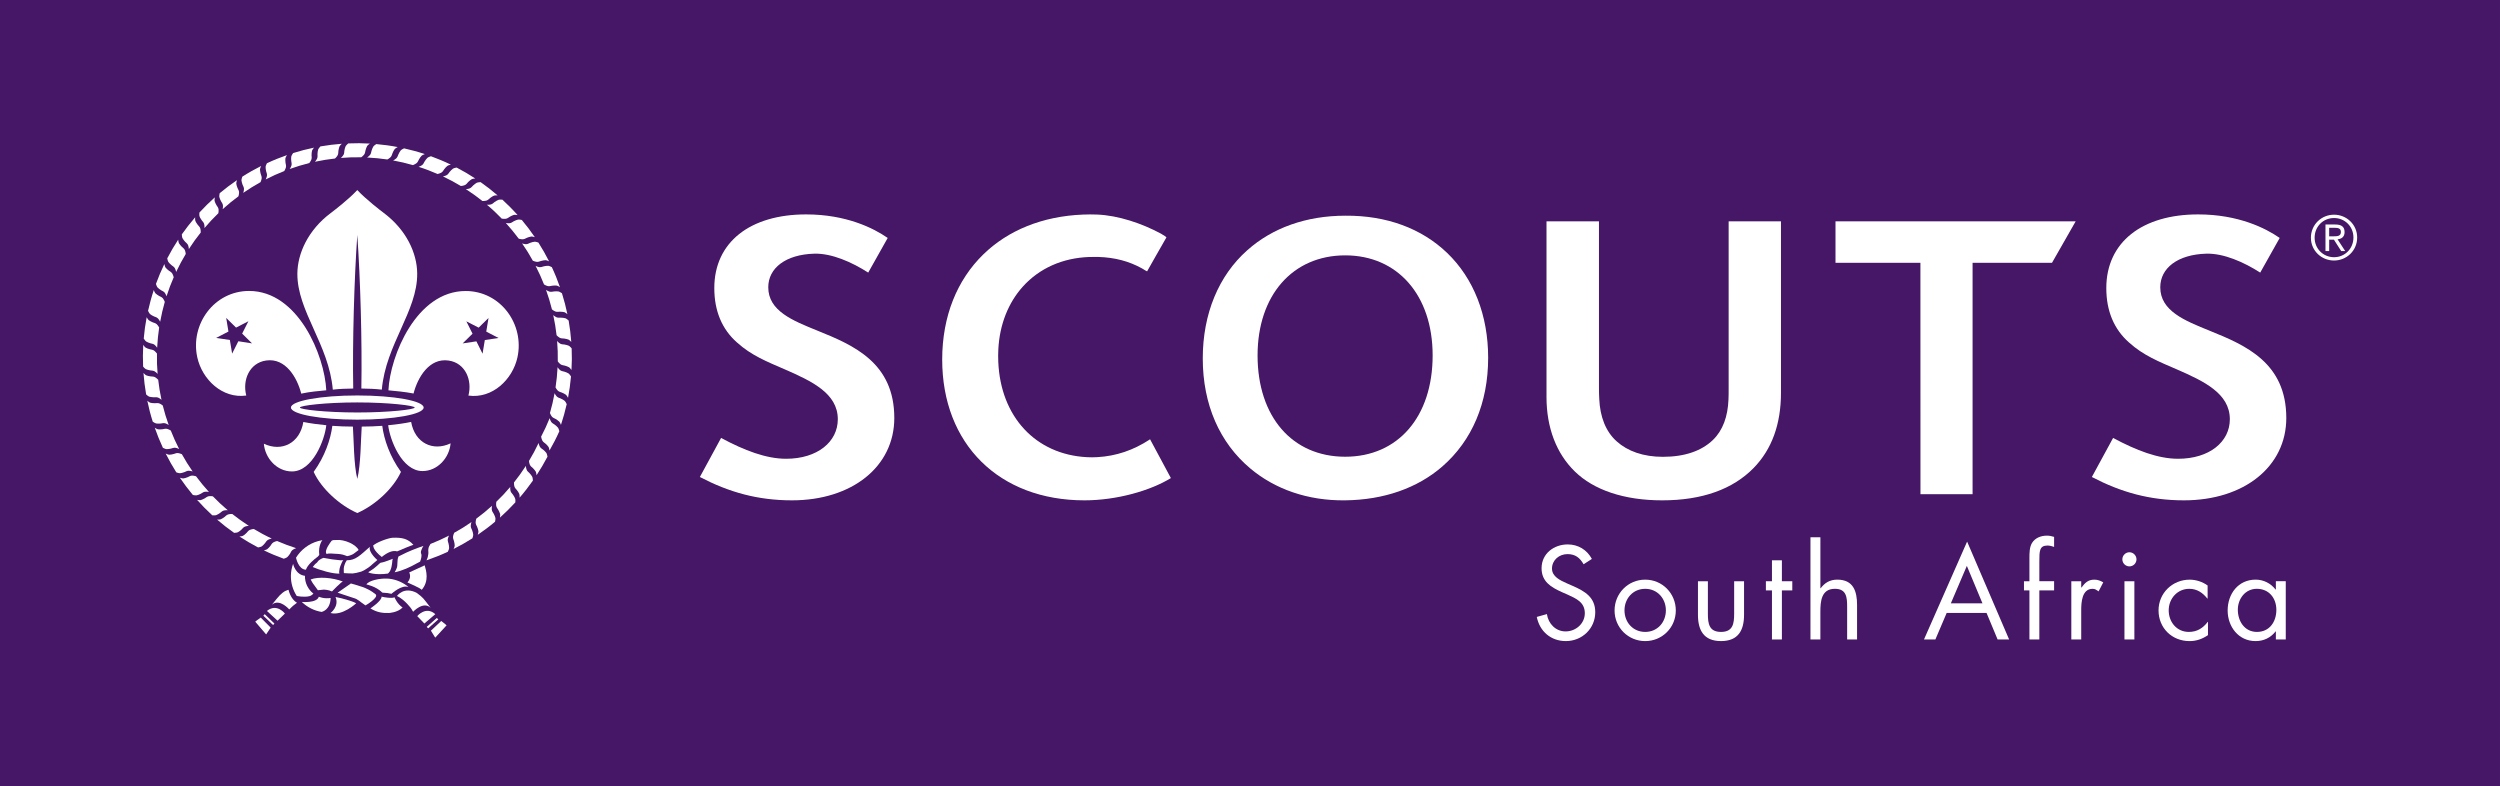
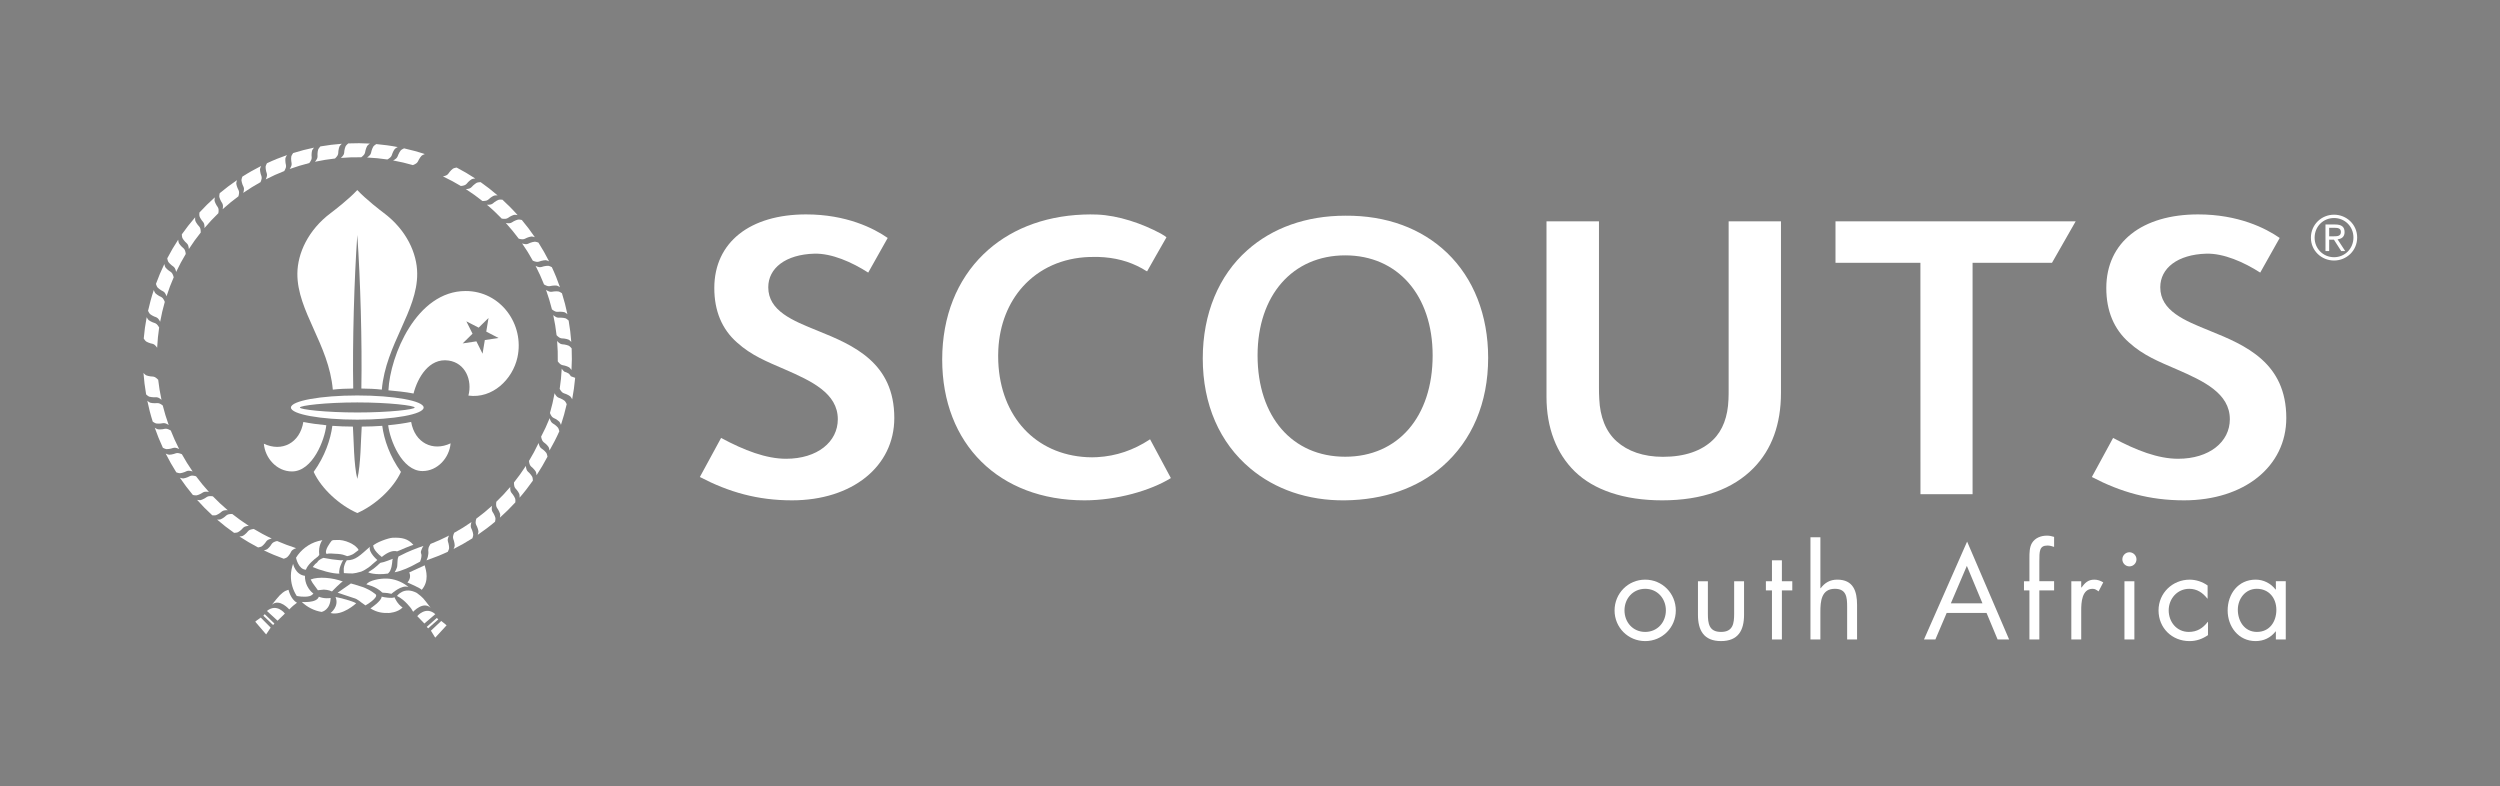
<svg xmlns="http://www.w3.org/2000/svg" width="181.586" height="57.093" viewBox="0 0 181.586 57.093" overflow="visible" enable-background="new 0 0 181.586 57.093">
  <rect x="0" y="0" width="181.586" height="57.093" fill="#808080" stroke="none" />
  <rect fill="none" width="181.586" height="57.092" />
-   <rect fill="#451766" width="181.585" height="57.093" />
  <line fill="#FFFFFF" x1="27.644" y1="28.287" x2="27.638" y2="28.287" />
  <path fill="#FFFFFF" d="M24.067,28.287" />
  <path fill="#FFFFFF" d="M27.728,40.457c0,0-0.802-0.623-0.553-0.896" />
  <path fill="#FFFFFF" d="M24.909,42.24c-0.754-0.289-1.777-0.371-2.345-0.15l0.144,0.256l0.381,0.525         l0.438-0.045c0.013,0,0.342,0.012,0.585,0.133C24.112,42.959,24.833,42.211,24.909,42.24z" />
  <path fill="#FFFFFF" d="M27.321,10.473c0,0-0.15,0.092-0.205,0.17c-0.045,0.064-0.099,0.211-0.128,0.304          c-0.027,0.085-0.029,0.197-0.104,0.298c0,0-0.101,0.121-0.223,0.195l0,0c0.503,0.022,1.002,0.074,1.495,0.146L28.14,11.58          c0.128-0.062,0.237-0.172,0.237-0.172c0.087-0.094,0.097-0.205,0.134-0.286c0.038-0.093,0.105-0.231,0.157-0.29          c0.063-0.074,0.222-0.15,0.222-0.15h0.002c-0.514-0.1-1.036-0.17-1.562-0.217L27.321,10.473z" />
  <path fill="#FFFFFF" d="M29.334,10.783c0,0-0.161,0.07-0.227,0.141c-0.054,0.061-0.126,0.198-0.167,0.287          c-0.041,0.078-0.056,0.189-0.145,0.279c0,0-0.113,0.109-0.243,0.164l0,0c0.494,0.09,0.983,0.204,1.461,0.344L30,11.988          c0.136-0.045,0.258-0.139,0.258-0.139c0.101-0.084,0.125-0.193,0.172-0.268c0.048-0.085,0.134-0.215,0.193-0.269          c0.072-0.063,0.239-0.122,0.239-0.122l0.001,0.004c-0.494-0.166-1.001-0.305-1.52-0.42L29.334,10.783z" />
-   <path fill="#FFFFFF" d="M31.289,11.353c0,0-0.168,0.05-0.243,0.112c-0.061,0.051-0.149,0.178-0.204,0.261          c-0.048,0.074-0.078,0.183-0.178,0.261c0,0-0.125,0.091-0.263,0.13l0,0c0.48,0.151,0.948,0.329,1.402,0.53l-0.01-0.014          c0.139-0.023,0.274-0.102,0.274-0.102c0.107-0.068,0.145-0.174,0.202-0.244c0.061-0.076,0.162-0.195,0.228-0.24          c0.08-0.055,0.252-0.088,0.252-0.088l0.002,0.002c-0.469-0.229-0.956-0.432-1.451-0.613L31.289,11.353z" />
  <path fill="#FFFFFF" d="M33.151,12.174c0,0-0.174,0.027-0.254,0.078c-0.068,0.044-0.172,0.157-0.234,0.23          c-0.061,0.069-0.103,0.171-0.213,0.238c0,0-0.14,0.072-0.278,0.093l0,0c0.457,0.216,0.896,0.45,1.321,0.708l-0.009-0.014          c0.143-0.005,0.285-0.064,0.285-0.064c0.116-0.055,0.169-0.152,0.232-0.217c0.071-0.068,0.185-0.172,0.258-0.207          c0.086-0.043,0.262-0.055,0.262-0.055l0.002,0.002c-0.436-0.287-0.891-0.555-1.361-0.799L33.151,12.174z" />
  <path fill="#FFFFFF" d="M34.895,13.231c0,0-0.178,0.005-0.266,0.044c-0.073,0.033-0.191,0.133-0.264,0.199          c-0.066,0.059-0.124,0.154-0.24,0.206c0,0-0.145,0.056-0.289,0.056l0,0c0.424,0.273,0.831,0.564,1.219,0.875l-0.009-0.013          c0.142,0.011,0.293-0.03,0.293-0.03c0.121-0.04,0.185-0.129,0.258-0.184c0.077-0.059,0.206-0.146,0.282-0.172          c0.09-0.031,0.267-0.02,0.267-0.02v0.002c-0.394-0.342-0.81-0.665-1.242-0.969L34.895,13.231z" />
  <path fill="#FFFFFF" d="M36.481,14.504c0,0-0.176-0.018-0.27,0.01c-0.076,0.023-0.207,0.107-0.288,0.162          c-0.072,0.051-0.14,0.139-0.265,0.173c0,0-0.15,0.036-0.292,0.021l0,0c0.387,0.324,0.75,0.668,1.094,1.025l-0.005-0.016          c0.14,0.03,0.291,0.01,0.291,0.01c0.126-0.022,0.207-0.104,0.282-0.146c0.086-0.047,0.225-0.119,0.302-0.135          c0.093-0.02,0.268,0.016,0.268,0.016v0.002c-0.345-0.391-0.715-0.766-1.106-1.123L36.481,14.504z" />
  <path fill="#FFFFFF" d="M37.888,15.975c0,0-0.171-0.043-0.266-0.024c-0.078,0.013-0.22,0.077-0.308,0.122          c-0.08,0.041-0.159,0.119-0.286,0.14c0,0-0.154,0.015-0.29-0.021l0,0c0.338,0.374,0.654,0.76,0.951,1.158l-0.005-0.013          c0.133,0.046,0.287,0.045,0.287,0.045c0.129-0.007,0.215-0.075,0.297-0.108c0.09-0.037,0.239-0.088,0.321-0.094          c0.096-0.008,0.261,0.05,0.261,0.05v0.001c-0.292-0.432-0.609-0.85-0.949-1.256H37.888z" />
  <path fill="#FFFFFF" d="M39.093,17.615c0,0-0.166-0.062-0.259-0.059c-0.083,0.003-0.232,0.049-0.325,0.082          c-0.083,0.029-0.173,0.098-0.299,0.1c0,0-0.156-0.006-0.288-0.059l0,0c0.288,0.412,0.551,0.838,0.789,1.273v-0.014          c0.127,0.064,0.283,0.082,0.283,0.082c0.125,0.012,0.222-0.046,0.31-0.068c0.091-0.023,0.245-0.057,0.324-0.054          c0.097,0.007,0.253,0.085,0.253,0.085l0.002,0.002c-0.234-0.467-0.493-0.922-0.778-1.369L39.093,17.615z" />
  <path fill="#FFFFFF" d="M40.07,19.4c0,0-0.156-0.086-0.25-0.094c-0.082-0.007-0.234,0.02-0.329,0.04          c-0.089,0.019-0.186,0.073-0.313,0.06c0,0-0.153-0.024-0.277-0.096l0,0c0.233,0.449,0.437,0.904,0.62,1.365v-0.014          c0.115,0.08,0.266,0.119,0.266,0.119c0.125,0.027,0.226-0.018,0.315-0.027c0.099-0.014,0.254-0.023,0.333-0.01          c0.092,0.018,0.238,0.117,0.238,0.117v0.002c-0.169-0.492-0.367-0.982-0.592-1.46L40.07,19.4z" />
  <path fill="#FFFFFF" d="M40.807,21.296c0,0-0.143-0.104-0.236-0.125c-0.078-0.018-0.233-0.012-0.331-0.002          c-0.09,0.006-0.193,0.047-0.317,0.016c0,0-0.148-0.045-0.263-0.131l0,0c0.169,0.475,0.316,0.953,0.435,1.436v-0.016          c0.107,0.096,0.251,0.154,0.251,0.154c0.119,0.043,0.226,0.012,0.315,0.012c0.097,0.002,0.252,0.01,0.331,0.035          c0.089,0.029,0.222,0.148,0.222,0.148v0.002c-0.105-0.512-0.239-1.02-0.397-1.525L40.807,21.296z" />
  <path fill="#FFFFFF" d="M41.29,23.273c0,0-0.126-0.121-0.216-0.154c-0.075-0.027-0.231-0.043-0.327-0.045          c-0.089-0.008-0.199,0.021-0.318-0.025c0,0-0.142-0.064-0.244-0.162l0,0c0.109,0.492,0.188,0.984,0.244,1.477l0.002-0.014          c0.092,0.107,0.228,0.186,0.228,0.186c0.113,0.057,0.223,0.041,0.312,0.053c0.097,0.016,0.25,0.041,0.324,0.078          c0.087,0.041,0.203,0.174,0.203,0.174l-0.003,0.002c-0.037-0.521-0.102-1.043-0.192-1.564L41.29,23.273z" />
  <path fill="#FFFFFF" d="M41.511,25.294c0,0-0.111-0.137-0.195-0.182c-0.07-0.037-0.224-0.07-0.317-0.088          c-0.091-0.016-0.2-0.002-0.312-0.064c0,0-0.132-0.082-0.221-0.193l0,0c0.042,0.502,0.057,1,0.048,1.496l0.005-0.01          c0.076,0.117,0.2,0.209,0.2,0.209c0.105,0.072,0.217,0.07,0.303,0.094c0.097,0.027,0.242,0.076,0.311,0.121          c0.078,0.053,0.176,0.197,0.176,0.197v0.002c0.032-0.521,0.036-1.047,0.013-1.574L41.511,25.294z" />
-   <path fill="#FFFFFF" d="M41.464,27.33c0,0-0.09-0.15-0.168-0.205c-0.066-0.047-0.212-0.102-0.304-0.129          c-0.086-0.027-0.199-0.031-0.301-0.105c0,0-0.122-0.1-0.191-0.221l0,0c-0.027,0.504-0.074,1-0.151,1.49l0.008-0.012          c0.062,0.127,0.17,0.236,0.17,0.236c0.096,0.084,0.208,0.098,0.289,0.133c0.091,0.039,0.231,0.105,0.292,0.158          c0.07,0.062,0.15,0.219,0.15,0.219v0.004c0.097-0.514,0.171-1.033,0.217-1.561L41.464,27.33z" />
+   <path fill="#FFFFFF" d="M41.464,27.33c0,0-0.09-0.15-0.168-0.205c-0.066-0.047-0.212-0.102-0.304-0.129          c0,0-0.122-0.1-0.191-0.221l0,0c-0.027,0.504-0.074,1-0.151,1.49l0.008-0.012          c0.062,0.127,0.17,0.236,0.17,0.236c0.096,0.084,0.208,0.098,0.289,0.133c0.091,0.039,0.231,0.105,0.292,0.158          c0.07,0.062,0.15,0.219,0.15,0.219v0.004c0.097-0.514,0.171-1.033,0.217-1.561L41.464,27.33z" />
  <path fill="#FFFFFF" d="M41.154,29.339c0,0-0.07-0.16-0.141-0.225c-0.059-0.055-0.197-0.127-0.287-0.168          c-0.079-0.039-0.193-0.055-0.282-0.145c0,0-0.106-0.111-0.161-0.242l0,0c-0.091,0.494-0.203,0.98-0.342,1.459l0.009-0.012          c0.043,0.135,0.138,0.256,0.138,0.256c0.083,0.098,0.193,0.123,0.269,0.168c0.084,0.053,0.212,0.135,0.266,0.197          c0.065,0.068,0.122,0.236,0.122,0.236l-0.002,0.002c0.165-0.494,0.306-1,0.421-1.518L41.154,29.339z" />
  <path fill="#FFFFFF" d="M40.623,31.311c0,0-0.038-0.17-0.094-0.248c-0.046-0.066-0.167-0.166-0.245-0.225          c-0.071-0.051-0.177-0.092-0.248-0.197c0,0-0.081-0.131-0.111-0.27l0,0c-0.186,0.467-0.398,0.922-0.629,1.359l0.011-0.008          C39.323,31.863,39.392,32,39.392,32c0.06,0.113,0.161,0.162,0.227,0.221c0.074,0.066,0.185,0.174,0.224,0.244          c0.048,0.082,0.07,0.258,0.07,0.258l0,0c0.259-0.451,0.5-0.918,0.715-1.4L40.623,31.311z" />
  <path fill="#FFFFFF" d="M39.763,33.156c0,0-0.028-0.174-0.078-0.256c-0.043-0.068-0.158-0.174-0.233-0.236          c-0.068-0.059-0.172-0.102-0.237-0.211c0,0-0.072-0.139-0.094-0.277l0,0c-0.214,0.455-0.451,0.896-0.708,1.32l0.011-0.008          c0.007,0.139,0.069,0.285,0.069,0.285c0.056,0.111,0.153,0.168,0.216,0.23c0.067,0.07,0.171,0.186,0.208,0.258          c0.042,0.084,0.054,0.26,0.054,0.26l-0.001,0.002c0.287-0.436,0.553-0.891,0.799-1.357L39.763,33.156z" />
  <path fill="#FFFFFF" d="M38.703,34.893c0,0-0.002-0.174-0.043-0.262c-0.032-0.072-0.132-0.191-0.2-0.266          c-0.061-0.064-0.156-0.123-0.205-0.238c0,0-0.055-0.146-0.059-0.287l0,0c-0.272,0.424-0.564,0.826-0.874,1.217l0.012-0.008          c-0.01,0.141,0.031,0.289,0.031,0.289c0.037,0.125,0.128,0.189,0.181,0.26c0.059,0.078,0.149,0.207,0.174,0.281          c0.031,0.092,0.02,0.266,0.02,0.266l0,0.004c0.344-0.396,0.665-0.812,0.969-1.244L38.703,34.893z" />
  <path fill="#FFFFFF" d="M37.431,36.479c0,0,0.017-0.174-0.012-0.264c-0.024-0.078-0.107-0.209-0.163-0.287          c-0.052-0.076-0.139-0.146-0.175-0.268c0,0-0.034-0.15-0.018-0.293l0,0c-0.326,0.385-0.669,0.752-1.026,1.092l0.013-0.006          c-0.028,0.139-0.007,0.293-0.007,0.293c0.021,0.125,0.104,0.201,0.146,0.281c0.048,0.086,0.119,0.223,0.136,0.303          c0.021,0.094-0.015,0.268-0.015,0.268L36.308,37.6c0.39-0.35,0.765-0.719,1.123-1.109V36.479z" />
  <path fill="#FFFFFF" d="M35.958,37.885c0,0,0.042-0.17,0.026-0.266c-0.016-0.078-0.08-0.219-0.125-0.305          c-0.041-0.078-0.121-0.16-0.138-0.287c0,0-0.016-0.152,0.019-0.291l0,0c-0.374,0.338-0.758,0.654-1.161,0.949l0.016-0.004          c-0.048,0.133-0.048,0.287-0.048,0.287c0.007,0.129,0.078,0.217,0.109,0.299c0.038,0.09,0.087,0.236,0.095,0.318          c0.007,0.092-0.052,0.262-0.052,0.262l0,0c0.431-0.293,0.852-0.609,1.258-0.951V37.885z" />
  <path fill="#FFFFFF" d="M34.315,39.088c0,0,0.063-0.164,0.057-0.258c-0.002-0.082-0.047-0.23-0.081-0.324          c-0.031-0.082-0.097-0.172-0.099-0.299c0,0,0.003-0.156,0.056-0.289l0,0c-0.413,0.289-0.84,0.553-1.275,0.791l0.017-0.002          c-0.067,0.127-0.086,0.281-0.086,0.281c-0.009,0.125,0.048,0.223,0.071,0.311c0.024,0.094,0.056,0.248,0.053,0.326          c-0.005,0.094-0.084,0.252-0.084,0.252h-0.002c0.466-0.234,0.924-0.492,1.371-0.777L34.315,39.088z" />
  <path fill="#FFFFFF" d="M32.529,40.066c0,0,0.083-0.156,0.093-0.25c0.007-0.078-0.02-0.232-0.042-0.33          c-0.019-0.086-0.071-0.184-0.058-0.311c0,0,0.024-0.154,0.095-0.275l0,0c-0.451,0.23-0.904,0.436-1.368,0.617h0.015          c-0.08,0.115-0.133,0.262-0.133,0.262c-0.032,0.143-0.029,0.213-0.016,0.318c0.012,0.102-0.024,0.254-0.038,0.334          c-0.016,0.096-0.102,0.27-0.102,0.27l0,0c0.493-0.172,1.068-0.396,1.549-0.621L32.529,40.066z" />
  <path fill="#FFFFFF" d="M30.513,40.793c0,0,0.04-0.1,0.065-0.193c0.018-0.08,0.044-0.186,0.038-0.281          c-0.005-0.092-0.071-0.162-0.038-0.283c0,0,0.091-0.273,0.18-0.385l0,0c-0.479,0.158-1.169,0.43-1.611,0.668l0,0          c-0.104,0.049-0.204,0.1-0.204,0.1c-0.045,0.117-0.064,0.215-0.066,0.305c-0.005,0.096-0.02,0.238-0.02,0.338          c0.003,0.211-0.195,0.506-0.195,0.506l0,0c0.514-0.092,1.165-0.389,1.599-0.643L30.513,40.793z" />
  <path fill="#FFFFFF" d="M20.623,40.578c0,0,0.17-0.049,0.241-0.111c0.064-0.051,0.154-0.176,0.208-0.258          c0.047-0.074,0.075-0.184,0.176-0.262c0,0,0.126-0.092,0.263-0.131l0,0c-0.48-0.154-0.948-0.33-1.402-0.527l0.011,0.01          c-0.14,0.023-0.276,0.104-0.276,0.104c-0.105,0.068-0.147,0.174-0.201,0.242c-0.06,0.078-0.163,0.195-0.23,0.24          c-0.079,0.057-0.251,0.088-0.251,0.088l-0.002-0.002c0.469,0.229,0.956,0.434,1.454,0.613L20.623,40.578z" />
  <path fill="#FFFFFF" d="M18.759,39.76c0,0,0.175-0.027,0.257-0.076c0.066-0.045,0.172-0.158,0.235-0.234          c0.058-0.066,0.102-0.174,0.211-0.236c0,0,0.139-0.074,0.277-0.096l0,0c-0.455-0.211-0.896-0.449-1.323-0.707l0.011,0.014          c-0.142,0.006-0.286,0.066-0.286,0.066c-0.114,0.055-0.169,0.152-0.233,0.217c-0.068,0.068-0.184,0.172-0.256,0.207          c-0.085,0.045-0.262,0.053-0.262,0.053l0,0c0.436,0.287,0.892,0.551,1.357,0.797L18.759,39.76z" />
  <path fill="#FFFFFF" d="M17.019,38.701c0,0,0.176-0.002,0.261-0.043c0.075-0.033,0.193-0.133,0.268-0.199          c0.064-0.061,0.123-0.156,0.237-0.207c0,0,0.146-0.053,0.288-0.057l0,0c-0.423-0.273-0.828-0.566-1.215-0.871l0.005,0.01          c-0.141-0.01-0.29,0.031-0.29,0.031c-0.122,0.039-0.187,0.129-0.259,0.182c-0.079,0.059-0.206,0.146-0.283,0.172          c-0.09,0.031-0.265,0.02-0.265,0.02l-0.004-0.002c0.397,0.344,0.811,0.666,1.246,0.971L17.019,38.701z" />
  <path fill="#FFFFFF" d="M15.429,37.428c0,0,0.177,0.02,0.268-0.01c0.076-0.025,0.208-0.105,0.288-0.162          c0.074-0.051,0.144-0.139,0.265-0.174c0,0,0.153-0.037,0.293-0.02l0,0c-0.384-0.324-0.75-0.668-1.094-1.025l0.007,0.014          c-0.14-0.029-0.293-0.008-0.293-0.008c-0.125,0.021-0.202,0.105-0.279,0.146c-0.086,0.047-0.224,0.117-0.304,0.135          c-0.092,0.018-0.265-0.018-0.265-0.018h-0.002c0.348,0.393,0.716,0.766,1.106,1.123L15.429,37.428z" />
  <path fill="#FFFFFF" d="M14.024,35.955c0,0,0.172,0.039,0.267,0.023c0.079-0.01,0.22-0.078,0.308-0.123          c0.08-0.039,0.159-0.119,0.285-0.137c0,0,0.154-0.018,0.293,0.018l0,0c-0.338-0.371-0.656-0.76-0.951-1.158l0.004,0.016          c-0.134-0.049-0.29-0.049-0.29-0.049c-0.127,0.008-0.213,0.078-0.298,0.111c-0.09,0.037-0.237,0.088-0.315,0.094          c-0.096,0.008-0.263-0.051-0.263-0.051l-0.002-0.002c0.294,0.432,0.611,0.85,0.949,1.258H14.024z" />
  <path fill="#FFFFFF" d="M12.823,34.314c0,0,0.164,0.062,0.259,0.059c0.079-0.004,0.229-0.051,0.323-0.084          c0.083-0.029,0.173-0.096,0.3-0.098c0,0,0.155,0.004,0.288,0.057l0,0c-0.288-0.414-0.551-0.838-0.791-1.273v0.016          c-0.124-0.064-0.279-0.084-0.279-0.084c-0.125-0.01-0.221,0.049-0.306,0.068c-0.098,0.027-0.25,0.059-0.329,0.053          c-0.095-0.006-0.253-0.084-0.253-0.084l-0.001-0.002c0.234,0.469,0.493,0.924,0.775,1.371L12.823,34.314z" />
  <path fill="#FFFFFF" d="M11.843,32.529c0,0,0.156,0.084,0.251,0.094c0.081,0.008,0.234-0.02,0.328-0.041          c0.091-0.02,0.186-0.074,0.315-0.059c0,0,0.152,0.025,0.275,0.094l0,0c-0.231-0.449-0.435-0.902-0.616-1.365v0.016          c-0.118-0.08-0.269-0.119-0.269-0.119c-0.123-0.027-0.227,0.018-0.316,0.029c-0.096,0.01-0.249,0.021-0.33,0.008          c-0.094-0.02-0.241-0.117-0.241-0.117v-0.002c0.17,0.492,0.369,0.98,0.592,1.461L11.843,32.529z" />
  <path fill="#FFFFFF" d="M11.106,30.633c0,0,0.143,0.104,0.238,0.125c0.077,0.02,0.232,0.012,0.33,0.004          c0.088-0.008,0.193-0.047,0.318-0.018c0,0,0.148,0.043,0.261,0.129l0,0c-0.171-0.475-0.315-0.954-0.435-1.434v0.014          c-0.104-0.094-0.247-0.152-0.247-0.152c-0.124-0.043-0.229-0.01-0.32-0.014c-0.097,0-0.251-0.01-0.331-0.035          c-0.088-0.027-0.221-0.146-0.221-0.146v-0.002c0.104,0.512,0.236,1.022,0.397,1.526L11.106,30.633z" />
  <path fill="#FFFFFF" d="M10.624,28.656c0,0,0.127,0.123,0.217,0.156c0.079,0.025,0.232,0.039,0.328,0.045          c0.089,0.004,0.198-0.023,0.319,0.023c0,0,0.141,0.062,0.243,0.164l0,0c-0.107-0.494-0.189-0.988-0.243-1.479l-0.006,0.014          c-0.09-0.105-0.225-0.184-0.225-0.184c-0.113-0.059-0.225-0.041-0.313-0.055c-0.097-0.014-0.25-0.041-0.322-0.078          c-0.084-0.039-0.201-0.174-0.201-0.174v-0.002c0.038,0.52,0.103,1.043,0.193,1.562L10.624,28.656z" />
-   <path fill="#FFFFFF" d="M10.403,26.636c0,0,0.112,0.135,0.194,0.178c0.072,0.039,0.226,0.074,0.322,0.09          c0.087,0.016,0.197,0.004,0.31,0.066c0,0,0.13,0.08,0.218,0.191l0,0c-0.043-0.502-0.056-1-0.045-1.498l-0.005,0.016          c-0.081-0.119-0.202-0.213-0.202-0.213c-0.105-0.072-0.217-0.07-0.304-0.096c-0.094-0.025-0.242-0.074-0.308-0.119          c-0.081-0.051-0.178-0.199-0.178-0.199l0,0c-0.03,0.521-0.034,1.045-0.01,1.574L10.403,26.636z" />
  <path fill="#FFFFFF" d="M10.45,24.599c0,0,0.09,0.152,0.17,0.207c0.064,0.045,0.209,0.098,0.304,0.129          c0.083,0.025,0.197,0.029,0.296,0.104c0,0,0.123,0.1,0.194,0.221l0,0c0.025-0.504,0.075-0.998,0.149-1.49l-0.007,0.014          c-0.062-0.129-0.171-0.236-0.171-0.236c-0.097-0.086-0.206-0.1-0.29-0.135c-0.088-0.037-0.227-0.104-0.292-0.158          c-0.072-0.061-0.149-0.221-0.149-0.221l0.002-0.002c-0.1,0.516-0.171,1.033-0.216,1.561L10.45,24.599z" />
  <path fill="#FFFFFF" d="M10.76,22.589c0,0,0.072,0.16,0.141,0.225c0.061,0.057,0.196,0.129,0.287,0.17          c0.079,0.035,0.19,0.055,0.282,0.143c0,0,0.105,0.113,0.162,0.244l0,0c0.091-0.496,0.204-0.982,0.341-1.459l-0.008,0.01          c-0.043-0.133-0.138-0.256-0.138-0.256c-0.083-0.098-0.192-0.125-0.268-0.168c-0.084-0.051-0.216-0.137-0.27-0.195          c-0.063-0.072-0.118-0.238-0.118-0.238v-0.002c-0.166,0.496-0.302,1.002-0.419,1.52L10.76,22.589z" />
  <path fill="#FFFFFF" d="M11.332,20.636c0,0,0.05,0.17,0.111,0.244c0.052,0.062,0.179,0.148,0.261,0.203          c0.074,0.049,0.182,0.078,0.262,0.178c0,0,0.09,0.127,0.129,0.262l0,0c0.152-0.479,0.331-0.947,0.529-1.4l-0.009,0.012          c-0.028-0.139-0.106-0.273-0.106-0.273c-0.067-0.107-0.175-0.15-0.243-0.203c-0.076-0.059-0.198-0.162-0.244-0.228          c-0.051-0.078-0.085-0.252-0.085-0.252l0,0c-0.227,0.466-0.43,0.951-0.612,1.449L11.332,20.636z" />
  <path fill="#FFFFFF" d="M12.151,18.777c0,0,0.03,0.174,0.081,0.254c0.042,0.066,0.158,0.172,0.231,0.234          c0.07,0.059,0.171,0.104,0.236,0.212c0,0,0.072,0.137,0.095,0.275l0,0c0.214-0.454,0.451-0.894,0.707-1.32l-0.011,0.01          c-0.006-0.141-0.069-0.287-0.069-0.287c-0.055-0.111-0.151-0.166-0.214-0.23c-0.068-0.07-0.172-0.184-0.208-0.255          c-0.043-0.087-0.056-0.263-0.056-0.263l0.002-0.002c-0.286,0.437-0.553,0.889-0.796,1.357L12.151,18.777z" />
  <path fill="#FFFFFF" d="M13.208,17.038c0,0,0.005,0.177,0.045,0.261c0.034,0.074,0.134,0.191,0.2,0.268          c0.059,0.063,0.156,0.123,0.208,0.24c0,0,0.052,0.145,0.055,0.285l0,0c0.271-0.424,0.563-0.83,0.875-1.217l-0.014,0.008          c0.012-0.144-0.029-0.291-0.029-0.291c-0.041-0.121-0.129-0.188-0.183-0.258c-0.059-0.078-0.148-0.207-0.174-0.283          c-0.031-0.09-0.017-0.266-0.017-0.266l0.001-0.002c-0.341,0.395-0.667,0.809-0.971,1.242L13.208,17.038z" />
  <path fill="#FFFFFF" d="M14.485,15.451c0,0-0.021,0.174,0.01,0.265c0.021,0.079,0.106,0.208,0.161,0.29          c0.052,0.074,0.142,0.143,0.174,0.266c0,0,0.038,0.149,0.02,0.294l0,0c0.326-0.386,0.67-0.751,1.025-1.094l-0.014,0.005          c0.031-0.141,0.012-0.293,0.012-0.293c-0.024-0.125-0.106-0.201-0.149-0.279c-0.048-0.084-0.118-0.225-0.135-0.302          c-0.019-0.093,0.015-0.268,0.015-0.268l0.002-0.003c-0.391,0.35-0.764,0.717-1.121,1.105L14.485,15.451z" />
  <path fill="#FFFFFF" d="M15.956,14.043c0,0-0.041,0.174-0.025,0.268c0.014,0.08,0.081,0.221,0.125,0.309          c0.04,0.078,0.118,0.16,0.135,0.284c0,0,0.018,0.153-0.02,0.292l0,0c0.374-0.339,0.764-0.656,1.162-0.949l-0.015,0.004          c0.048-0.133,0.047-0.289,0.047-0.289c-0.005-0.126-0.079-0.215-0.109-0.297c-0.037-0.091-0.089-0.237-0.094-0.317          c-0.007-0.093,0.051-0.263,0.051-0.263l0,0c-0.43,0.293-0.852,0.609-1.258,0.949V14.043z" />
  <path fill="#FFFFFF" d="M17.598,12.844c0,0-0.062,0.164-0.06,0.259c0.006,0.081,0.05,0.229,0.084,0.323          c0.03,0.082,0.099,0.172,0.1,0.299c0,0-0.005,0.154-0.057,0.285l0,0c0.414-0.285,0.838-0.547,1.272-0.788l-0.013,0.003          c0.063-0.127,0.084-0.281,0.084-0.281c0.009-0.126-0.049-0.223-0.072-0.309c-0.025-0.094-0.054-0.248-0.052-0.326          c0.005-0.096,0.086-0.254,0.086-0.254l0.001-0.002c-0.468,0.236-0.926,0.493-1.372,0.779L17.598,12.844z" />
  <path fill="#FFFFFF" d="M19.386,11.865c0,0-0.085,0.155-0.095,0.251c-0.007,0.078,0.021,0.233,0.041,0.328          c0.02,0.087,0.074,0.183,0.059,0.312c0,0-0.023,0.154-0.094,0.278l0,0c0.447-0.232,0.905-0.438,1.367-0.617h-0.016          c0.081-0.118,0.121-0.267,0.121-0.267c0.028-0.125-0.019-0.227-0.03-0.318c-0.011-0.096-0.023-0.25-0.01-0.33          c0.019-0.094,0.117-0.238,0.117-0.238h0.002c-0.492,0.171-0.981,0.367-1.459,0.592L19.386,11.865z" />
  <path fill="#FFFFFF" d="M21.283,11.131c0,0-0.104,0.143-0.125,0.234c-0.019,0.078-0.012,0.234-0.002,0.332          c0.005,0.088,0.048,0.191,0.017,0.314c0,0-0.047,0.149-0.13,0.263l0,0c0.473-0.169,0.952-0.313,1.434-0.435h-0.013          c0.095-0.105,0.152-0.25,0.152-0.25c0.044-0.119,0.013-0.227,0.013-0.315c0.002-0.097,0.01-0.254,0.036-0.328          c0.03-0.091,0.145-0.224,0.145-0.224h0.003c-0.512,0.105-1.02,0.236-1.524,0.396L21.283,11.131z" />
  <path fill="#FFFFFF" d="M23.261,10.648c0,0-0.118,0.127-0.153,0.217c-0.03,0.073-0.041,0.229-0.047,0.326          c-0.003,0.09,0.022,0.201-0.025,0.316c0,0-0.062,0.142-0.162,0.243l0,0c0.493-0.105,0.987-0.187,1.479-0.24l-0.012-0.007          c0.107-0.09,0.185-0.227,0.185-0.227c0.057-0.112,0.041-0.223,0.053-0.312c0.015-0.098,0.043-0.248,0.077-0.32          c0.043-0.088,0.174-0.203,0.174-0.203h0.004c-0.522,0.041-1.044,0.103-1.565,0.194L23.261,10.648z" />
  <path fill="#FFFFFF" d="M25.285,10.428c0,0-0.135,0.111-0.18,0.193c-0.04,0.071-0.074,0.225-0.091,0.32          C25,11.029,25.012,11.141,24.95,11.25c0,0-0.082,0.133-0.193,0.221l0,0c0.502-0.043,1.002-0.057,1.5-0.047l-0.014-0.004          c0.119-0.081,0.212-0.202,0.212-0.202c0.071-0.104,0.07-0.218,0.095-0.303c0.025-0.095,0.075-0.243,0.118-0.31          c0.052-0.08,0.199-0.176,0.199-0.176h0.003c-0.523-0.031-1.048-0.036-1.578-0.012L25.285,10.428z" />
  <path fill="#FFFFFF" d="M21.504,40.52c0,0,0.164,0.838,0.716,0.863c0.106-0.342,0.578-0.75,0.864-0.953          l0.106-0.123c-0.09-0.697,0.226-1.076,0.226-1.076l-0.311,0.072c-0.668,0.18-1.266,0.639-1.611,1.219L21.504,40.52z" />
  <path fill="#FFFFFF" d="M22.502,43.295c0.113-0.033,0.222-0.131,0.261-0.174h0.005          c-0.384-0.299-0.629-0.771-0.619-1.297c-0.702-0.082-0.861-0.875-0.861-0.875l0.002,0.002          c-0.097,0.266-0.154,0.555-0.161,0.854c-0.01,0.547,0.15,1.061,0.426,1.484h0.01C21.566,43.289,22.109,43.406,22.502,43.295          z" />
  <path fill="#FFFFFF" d="M24.022,43.432c-0.098,0.018-0.201,0.025-0.303,0.021          c-0.196-0.002-0.383-0.041-0.557-0.109h-0.005c-0.15,0.48-1.238,0.377-1.238,0.377l0,0c0.385,0.371,0.906,0.648,1.467,0.729          l-0.006-0.01c0,0,0.617-0.129,0.636-1.016L24.022,43.432z" />
  <path fill="#FFFFFF" d="M24.351,43.375c0.007-0.004,0.012-0.008,0.02-0.014l0.466,0.104          c0.869,0.225,1.032,0.357,1.032,0.357l0,0c0,0-0.991,0.93-1.861,0.705l0,0c0,0,0.651-0.473,0.363-1.166l0,0" />
  <path fill="#FFFFFF" d="M27.272,43.156c-0.66-0.529-1.302-0.617-1.784-0.777l0,0l-0.964,0.672l1.148,0.381          c0.348,0.092,0.437,0.258,0.875,0.541C26.548,43.973,27.562,43.389,27.272,43.156z" />
  <path fill="#FFFFFF" d="M29.243,44.125c-0.374,0.375-0.99,0.398-0.99,0.398          c-0.436,0.012-0.846-0.023-1.347-0.332c0,0,0.847-0.566,0.809-0.855c0.191,0.053,0.784,0.148,0.937,0.043          C28.651,43.379,28.857,43.887,29.243,44.125z" />
  <path fill="#FFFFFF" d="M27.728,40.457c0.438-0.359,0.822-0.498,1.117-0.408          c1.018-0.439,1.182-0.475,1.182-0.475l0,0c-0.399-0.447-0.811-0.539-1.503-0.516c-0.312,0.012-1.269,0.365-1.418,0.58" />
  <path fill="#FFFFFF" d="M27.407,40.676c0,0-0.668-0.562-0.54-0.961c-0.744,0.652-1.047,0.98-1.661,0.98          l0,0c-0.155,0.027-0.02,0.006-0.02,0.006c-0.077,0.104-0.127,0.223-0.155,0.309c-0.03,0.094-0.062,0.201-0.063,0.283          c-0.008,0.262,0.013,0.334,0.013,0.334l0,0c0.672,0.039,0.629,0.062,1.246-0.105c0,0,0.422-0.152,0.835-0.551          C27.132,40.902,27.337,40.746,27.407,40.676z" />
  <path fill="#FFFFFF" d="M24.664,41.666c0,0-0.073-0.004,0.009-0.398c0.025-0.117,0.068-0.191,0.103-0.283          c0.032-0.082,0.075-0.197,0.156-0.295c0,0-0.126,0.068,0,0l-0.188,0.008c-0.503-0.043-0.762-0.086-1.248-0.178l0,0          c-0.131-0.006,0,0,0,0c-0.158,0.047-0.379,0.191-0.418,0.271c-0.042,0.088-0.128,0.117-0.184,0.176          c-0.041,0.043-0.18,0.219-0.18,0.219h-0.002C23.219,41.41,24.153,41.684,24.664,41.666L24.664,41.666z" />
  <path fill="#FFFFFF" d="M24.055,39.32c0.08-0.125,0.243-0.082,0.361-0.096           c0.605-0.066,1.457,0.336,1.631,0.727l-0.272,0.205c-0.232,0.199-0.559,0.238-0.559,0.238l-0.154-0.055           c-0.189-0.082-0.47-0.109-0.69-0.115c-0.215-0.004-0.455-0.057-0.644,0.016l0,0c-0.224-0.236,0.327-0.916,0.327-0.916           V39.32z" />
  <path fill="#FFFFFF" d="M21.572,43.779c-0.216,0.156-0.354,0.285-0.354,0.285l-0.22,0.211l0.012-0.008          c0,0-0.703-0.822-1.253-0.348l-0.005,0.004c0.234-0.291,0.439-0.557,0.557-0.672c0.123-0.125,0.262-0.25,0.48-0.365          l-0.061,0.041c0.077-0.039,0.154-0.068,0.228-0.09C20.956,42.838,21.101,43.523,21.572,43.779z" />
  <path fill="#FFFFFF" d="M19.389,44.377c0.717-0.59,1.305,0.189,1.305,0.189l-0.535,0.518L19.389,44.377z" />
  <polygon fill="#FFFFFF" points="19.833,45.4 19.932,45.291 19.227,44.609 19.127,44.721 " />
  <path fill="#FFFFFF" d="M18.94,44.857c-0.245,0.158-0.401,0.299-0.401,0.299l0.792,0.924l0.33-0.494          L18.94,44.857z" />
  <path fill="#FFFFFF" d="M32.048,45.105c0.239,0.172,0.389,0.316,0.389,0.316l-0.825,0.895l-0.313-0.506          L32.048,45.105z" />
  <polygon fill="#FFFFFF" points="31.834,44.99 31.73,44.883 30.995,45.533 31.099,45.641 " />
  <path fill="#FFFFFF" d="M31.619,44.609c-0.691-0.615-1.312,0.143-1.312,0.143l0.516,0.537L31.619,44.609z" />
  <path fill="#FFFFFF" d="M30.278,43.07c-0.943-0.506-1.444,0.217-1.444,0.217l0,0          c0.584,0.283,1.036,0.92,1.036,0.92l0.146,0.242l-0.012-0.01c0,0,0.733-0.797,1.264-0.299l0.006,0.004          c-0.226-0.299-0.421-0.561-0.532-0.68C30.648,43.363,30.487,43.221,30.278,43.07L30.278,43.07z" />
  <path fill="#FFFFFF" d="M26.761,41.553c-0.082,0.033,0.499,0.24,1.421,0.107l0.008-0.01          c0,0,0.124-0.125,0.158-0.211c0.033-0.078,0.096-0.254,0.103-0.354c0.008-0.088,0.036-0.145,0.039-0.268          c0,0,0-0.123,0.042-0.229l0,0c-0.105,0.053-0.654,0.236-0.654,0.236c-0.15,0.035-0.252,0.057-0.252,0.057          c-0.085,0.061-0.15,0.141-0.219,0.199c-0.046,0.035-0.152,0.129-0.27,0.223C27.078,41.355,26.797,41.525,26.761,41.553z" />
  <path fill="#FFFFFF" d="M30.623,42.852c0.571-0.65,0.327-1.42,0.224-1.791l-1.122,0.516          c0.018,0.051,0.185,0.369-0.13,0.73C29.595,42.307,30.686,42.779,30.623,42.852z" />
  <path fill="#FFFFFF" d="M28.432,43.131c0,0.008,0.757-0.703,1.24-0.484l-0.109-0.098           c-0.435-0.322-0.96-0.512-1.478-0.525c-0.467-0.016-1.283,0.121-1.471,0.426c0,0,0.705,0.139,1.146,0.586           C27.8,43.076,27.984,43.023,28.432,43.131z" />
-   <path fill="#FFFFFF" d="M16.86,25.685l0.452-0.898l0.993,0.154l-0.716-0.711l0.453-0.896l-0.896,0.461         l-0.717-0.705l0.164,0.992l-0.893,0.463l0.996,0.15L16.86,25.685z M23.699,28.347l-0.025,0.004         c-0.52,0.049-1.183,0.105-1.793,0.24c-0.293-1.145-1.124-2.611-2.55-2.406c-1.223,0.178-1.735,1.432-1.443,2.545         c-1.742,0.242-3.207-1.17-3.559-2.777c-0.525-2.402,1.229-4.822,3.768-4.82C21.66,21.138,23.579,25.832,23.699,28.347z" />
  <path fill="#FFFFFF" d="M35.05,25.691l0.165-0.992l0.997-0.148l-0.893-0.465l0.164-0.99l-0.716,0.703         l-0.895-0.461l0.45,0.9l-0.717,0.705l0.997-0.15L35.05,25.691z M28.213,28.351c0.119-2.516,2.039-7.211,5.604-7.213         c2.539-0.006,4.292,2.418,3.767,4.82c-0.352,1.605-1.818,3.018-3.561,2.775c0.293-1.113-0.218-2.369-1.44-2.545         c-1.425-0.207-2.255,1.262-2.546,2.395c-0.614-0.121-1.28-0.18-1.794-0.229L28.213,28.351z" />
  <path fill="#FFFFFF" d="M25.965,29.96c2.303,0,4.155-0.215,4.155-0.359s-1.866-0.371-4.168-0.371         c-2.303,0-4.17,0.227-4.17,0.371S23.663,29.96,25.965,29.96z M25.952,30.482c-2.661,0-4.82-0.393-4.82-0.881         c0-0.484,2.159-0.877,4.82-0.877s4.819,0.393,4.819,0.877C30.771,30.09,28.613,30.482,25.952,30.482z" />
  <path fill="#FFFFFF" d="M29.871,30.645c-0.488,0.102-1.056,0.184-1.681,0.242l0.005-0.008          c0.118,1.059,0.993,3.336,2.492,3.336c1.097,0,1.955-0.965,2.042-2.014c-1.288,0.611-2.6-0.025-2.867-1.561L29.871,30.645z" />
  <path fill="#FFFFFF" d="M23.701,30.887c-0.612-0.059-1.175-0.139-1.663-0.236l-0.003-0.014          c-0.252,1.561-1.575,2.207-2.87,1.592c0.086,1.051,0.942,2.014,2.04,2.014c1.512,0,2.389-2.312,2.495-3.359L23.701,30.887z" />
  <path fill-rule="evenodd" clip-rule="evenodd" fill="#FFFFFF" d="M25.952,13.804          c0.643,0.69,1.707,1.501,1.926,1.666c1.643,1.231,2.416,2.923,2.425,4.399c0.023,2.732-2.28,5.131-2.57,8.432          c-0.467-0.055-0.966-0.076-1.486-0.08c0.059-3.348-0.068-7.883-0.295-11.158c-0.227,3.275-0.356,7.81-0.295,11.158          c-0.517,0.004-1.016,0.025-1.484,0.08c-0.287-3.301-2.592-5.699-2.574-8.432c0.014-1.476,0.786-3.167,2.428-4.399          C24.247,15.305,25.312,14.494,25.952,13.804z" />
  <path fill-rule="evenodd" clip-rule="evenodd" fill="#FFFFFF" d="M25.952,37.264          c1.286-0.564,2.605-1.76,3.171-2.988c-0.815-1.129-1.229-2.355-1.358-3.346c-0.475,0.033-0.973,0.055-1.491,0.055          c-0.066,0.891-0.064,2.777-0.322,3.799c-0.259-1.021-0.256-2.908-0.319-3.799c-0.52,0-1.021-0.021-1.493-0.055          c-0.128,0.99-0.543,2.217-1.357,3.346C23.347,35.504,24.669,36.699,25.952,37.264z" />
  <path fill="#FFFFFF" d="M169.531,15.594c0.914,0,1.68,0.717,1.68,1.656c0,0.957-0.766,1.673-1.68,1.673        c-0.912,0-1.68-0.716-1.68-1.655C167.852,16.311,168.619,15.594,169.531,15.594z M169.531,18.682        c0.783,0,1.41-0.617,1.41-1.432c0-0.802-0.627-1.414-1.41-1.414s-1.41,0.612-1.41,1.432        C168.121,18.064,168.748,18.682,169.531,18.682z M168.91,16.306h0.707c0.461,0,0.68,0.169,0.68,0.554        c0,0.346-0.223,0.492-0.51,0.523l0.555,0.852h-0.291l-0.529-0.828h-0.344v0.828h-0.268V16.306z M169.178,17.164h0.332        c0.268,0,0.52-0.014,0.52-0.317c0-0.269-0.23-0.3-0.436-0.3h-0.416V17.164z" />
  <path fill="#FFFFFF" d="M97.709,33.174c-3.846,0-6.366-2.904-6.366-7.358c0-4.369,2.547-7.268,6.366-7.268        c3.809,0,6.35,2.899,6.35,7.268C104.059,30.27,101.545,33.174,97.709,33.174z M97.721,15.667        c-2.848,0-5.307,0.886-7.133,2.516c-2.064,1.833-3.226,4.596-3.226,7.854c0,3.35,1.231,6.125,3.45,7.987        c1.782,1.498,4.157,2.35,6.881,2.318c2.83-0.031,5.271-0.891,7.082-2.471c2.141-1.869,3.316-4.598,3.316-7.881        c0-3.098-1.053-5.768-2.979-7.619C103.252,16.585,100.703,15.645,97.721,15.667z" />
  <path fill="#FFFFFF" d="M112.328,16.076l3.812-0.001v12.088c0,0.104,0.006,0.711,0.021,0.818        c0.057,1.293,0.469,2.366,1.268,3.079c0.793,0.711,1.926,1.121,3.352,1.121c1.613,0,2.826-0.441,3.641-1.229        c0.715-0.691,1.078-1.699,1.125-2.936c0.012-0.094,0.012-0.645,0.012-0.736V16.075l3.801,0.001v12.453        c0,2.292-0.672,4.114-1.98,5.456c-1.506,1.545-3.738,2.357-6.648,2.357c-2.771,0-4.975-0.752-6.348-2.1        c-1.328-1.295-2.055-3.164-2.055-5.407V16.076z" />
  <path fill="#FFFFFF" d="M149.047,19.086l-5.77,0.001v16.808h-3.785l-0.004-16.809h-6.168v-3.01h17.445        L149.047,19.086z" />
  <path fill="#FFFFFF" d="M71.426,18.474c1.782-1.735,4.278-2.774,7.256-2.889         c0.335-0.014,0.672-0.015,1.007-0.001c1.547,0.062,3.259,0.647,4.633,1.385c0.205,0.113,0.403,0.255,0.403,0.27         c-0.163,0.271-1.407,2.472-1.407,2.472s-0.242-0.125-0.355-0.207c-0.949-0.53-1.99-0.806-3.205-0.842         c-0.209-0.004-0.422-0.004-0.634,0.004c-1.959,0.067-3.633,0.829-4.82,2.139c-1.066,1.178-1.701,2.768-1.791,4.574         c-0.016,0.299-0.016,0.598-0.004,0.896c0.166,3.993,2.707,6.737,6.442,6.932c0.25,0.014,0.503,0.014,0.755-0.002         c1.384-0.08,2.621-0.51,3.791-1.271c0.014-0.018,0.02-0.018,0.033-0.035c0.105,0.17,1.441,2.707,1.516,2.826         c-1.471,0.908-3.923,1.617-6.275,1.617c-3.101,0-5.684-1.021-7.493-2.812c-1.809-1.789-2.842-4.346-2.842-7.415         C68.437,22.96,69.524,20.324,71.426,18.474z" />
  <path fill="#FFFFFF" d="M60.854,30.451c0-1.885-1.904-2.772-3.846-3.62         c-1.295-0.562-2.427-1.006-3.474-1.953c-1.096-0.965-1.651-2.295-1.651-3.953c0-3.343,2.611-5.352,6.667-5.352         c2.923,0,4.908,1.002,5.927,1.71c-0.045,0.092-1.375,2.435-1.415,2.517c-1.188-0.763-2.66-1.411-3.921-1.375         c-2.086,0.062-3.339,1.054-3.339,2.441c0,1.711,1.754,2.418,3.609,3.164l0.002,0.002c2.599,1.049,5.544,2.322,5.544,6.329         c0,3.52-3.057,5.98-7.433,5.98c-2.49,0-4.583-0.592-6.69-1.695c0.041-0.086,1.501-2.752,1.542-2.838         c1.688,0.91,3.278,1.514,4.72,1.514C59.371,33.322,60.854,32.094,60.854,30.451z" />
  <path fill="#FFFFFF" d="M161.963,30.451c0-1.885-1.904-2.772-3.848-3.62         c-1.295-0.562-2.428-1.006-3.473-1.953c-1.096-0.965-1.652-2.295-1.652-3.953c0-3.343,2.611-5.352,6.668-5.352         c2.924,0,4.908,1.002,5.926,1.71c-0.045,0.092-1.375,2.435-1.414,2.517c-1.189-0.763-2.66-1.411-3.92-1.375         c-2.088,0.062-3.34,1.054-3.34,2.441c0,1.711,1.754,2.418,3.609,3.164v0.002c2.6,1.049,5.545,2.322,5.545,6.329         c0,3.52-3.055,5.98-7.432,5.98c-2.492,0-4.582-0.592-6.691-1.695c0.041-0.086,1.502-2.752,1.543-2.838         c1.689,0.91,3.275,1.514,4.719,1.514C160.479,33.322,161.963,32.094,161.963,30.451z" />
-   <path fill="#FFFFFF" d="M115.023,40.985c-0.27-0.468-0.594-0.738-1.17-0.738        c-0.602,0-1.125,0.432-1.125,1.053c0,0.585,0.604,0.855,1.062,1.062l0.451,0.198c0.881,0.387,1.629,0.828,1.629,1.907        c0,1.188-0.955,2.098-2.135,2.098c-1.088,0-1.898-0.702-2.113-1.755l0.736-0.207c0.1,0.692,0.631,1.26,1.359,1.26        s1.395-0.558,1.395-1.323c0-0.792-0.619-1.062-1.25-1.35l-0.414-0.181c-0.793-0.359-1.477-0.765-1.477-1.736        c0-1.054,0.891-1.729,1.9-1.729c0.756,0,1.395,0.388,1.754,1.054L115.023,40.985z" />
  <path fill="#FFFFFF" d="M117.273,44.342c0-1.241,0.982-2.24,2.225-2.24s2.223,0.999,2.223,2.24        c0,1.242-0.99,2.224-2.223,2.224C118.264,46.565,117.273,45.584,117.273,44.342z M117.994,44.333        c0,0.864,0.611,1.566,1.504,1.566c0.891,0,1.502-0.702,1.502-1.566c0-0.854-0.611-1.565-1.502-1.565        C118.605,42.768,117.994,43.479,117.994,44.333z" />
  <path fill="#FFFFFF" d="M124.051,44.576c0,0.711,0.08,1.323,0.953,1.323s0.955-0.612,0.955-1.323v-2.358        h0.719v2.439c0,1.125-0.422,1.908-1.674,1.908c-1.25,0-1.674-0.783-1.674-1.908v-2.439h0.721V44.576z" />
  <path fill="#FFFFFF" d="M129.426,46.448h-0.721v-3.564h-0.441v-0.666h0.441v-1.521h0.721v1.521h0.756v0.666        h-0.756V46.448z" />
  <path fill="#FFFFFF" d="M132.223,39.023v3.689l0.018,0.019c0.297-0.405,0.686-0.63,1.207-0.63        c1.17,0,1.439,0.846,1.439,1.836v2.511h-0.721v-2.385c0-0.685-0.053-1.296-0.891-1.296c-0.99,0-1.053,0.918-1.053,1.674v2.007        h-0.721v-7.425H132.223z" />
  <path fill="#FFFFFF" d="M141.395,44.522l-0.82,1.926h-0.828l3.133-7.11l3.051,7.11h-0.836l-0.803-1.926        H141.395z M142.861,41.103l-1.162,2.718h2.295L142.861,41.103z" />
  <path fill="#FFFFFF" d="M148.125,46.448h-0.719v-3.564h-0.396v-0.666h0.396v-1.683        c0-0.351,0-0.792,0.188-1.098c0.234-0.378,0.658-0.531,1.09-0.531c0.172,0,0.342,0.036,0.514,0.09v0.729        c-0.162-0.055-0.307-0.1-0.486-0.1c-0.586,0-0.586,0.414-0.586,1.161v1.431h1.072v0.666h-1.072V46.448z" />
  <path fill="#FFFFFF" d="M151.168,42.677h0.018c0.252-0.333,0.469-0.575,0.938-0.575        c0.242,0,0.439,0.081,0.646,0.197l-0.342,0.657c-0.143-0.099-0.242-0.188-0.432-0.188c-0.791,0-0.828,1.017-0.828,1.565v2.115        h-0.719v-4.23h0.719V42.677z" />
  <path fill="#FFFFFF" d="M155.182,40.625c0,0.288-0.234,0.514-0.514,0.514c-0.277,0-0.512-0.226-0.512-0.514        c0-0.278,0.234-0.513,0.512-0.513C154.947,40.112,155.182,40.347,155.182,40.625z M155.029,46.448h-0.721v-4.23h0.721V46.448z        " />
  <path fill="#FFFFFF" d="M160.348,43.479h-0.018c-0.334-0.423-0.748-0.711-1.314-0.711        c-0.873,0-1.494,0.72-1.494,1.565c0,0.837,0.576,1.566,1.459,1.566c0.602,0,1.025-0.271,1.377-0.729h0.018v0.963        c-0.414,0.279-0.838,0.433-1.342,0.433c-1.277,0-2.25-0.954-2.25-2.232c0-1.26,1.018-2.231,2.26-2.231        c0.459,0,0.928,0.152,1.305,0.423V43.479z" />
  <path fill="#FFFFFF" d="M166.025,46.448h-0.719v-0.585h-0.02c-0.367,0.468-0.863,0.702-1.457,0.702        c-1.242,0-2.025-1.053-2.025-2.224c0-1.206,0.766-2.24,2.035-2.24c0.574,0,1.098,0.27,1.447,0.72h0.02v-0.604h0.719V46.448z         M162.543,44.288c0,0.828,0.486,1.611,1.387,1.611c0.926,0,1.412-0.747,1.412-1.603c0-0.846-0.531-1.529-1.422-1.529        C163.082,42.768,162.543,43.496,162.543,44.288z" />
</svg>